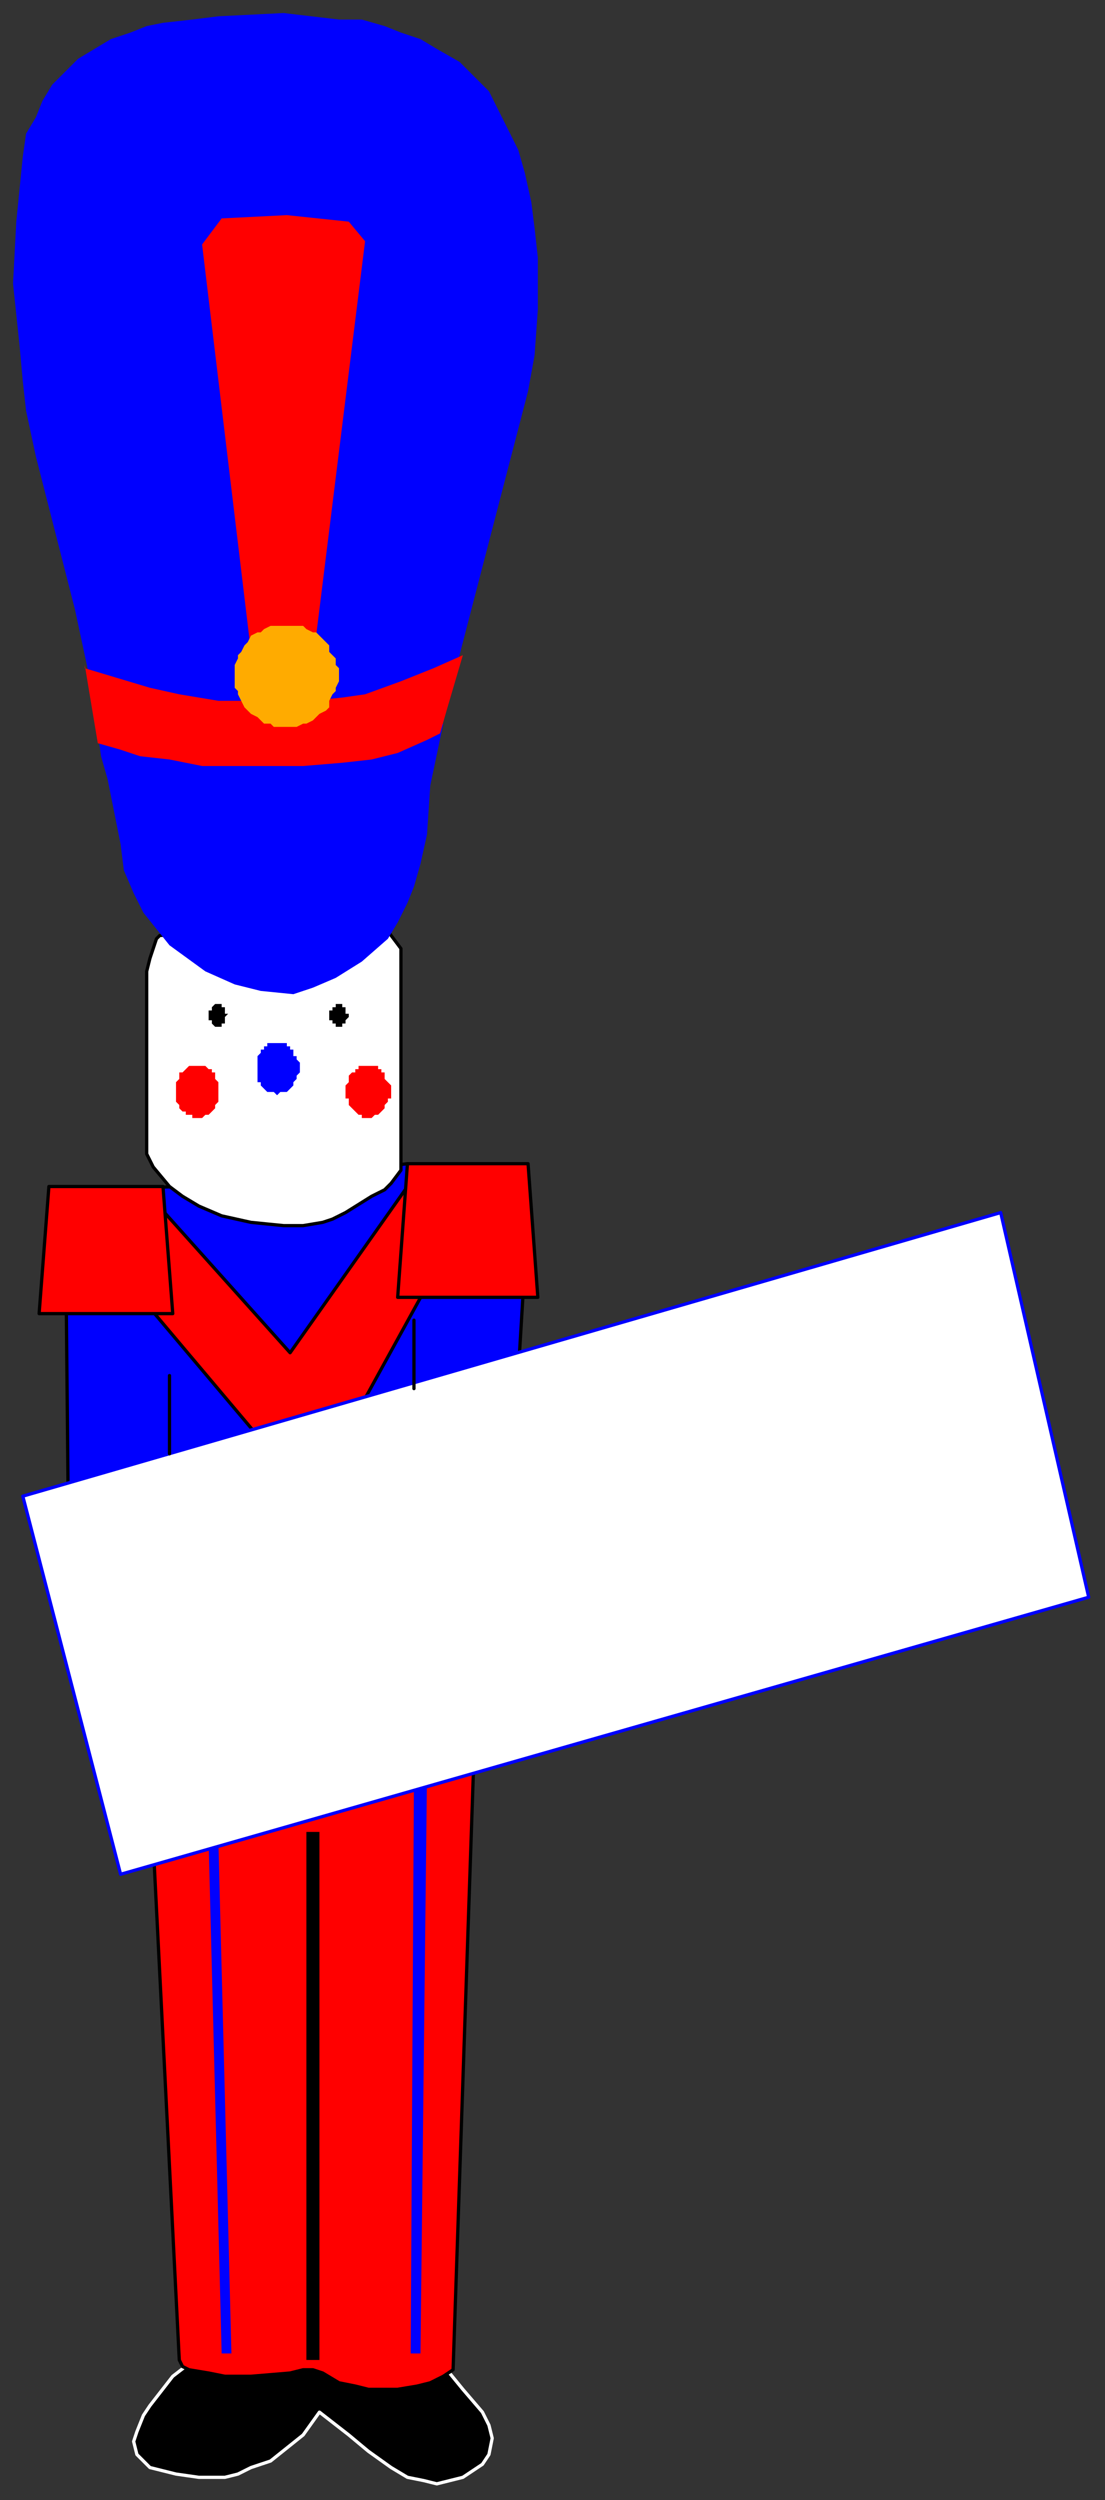
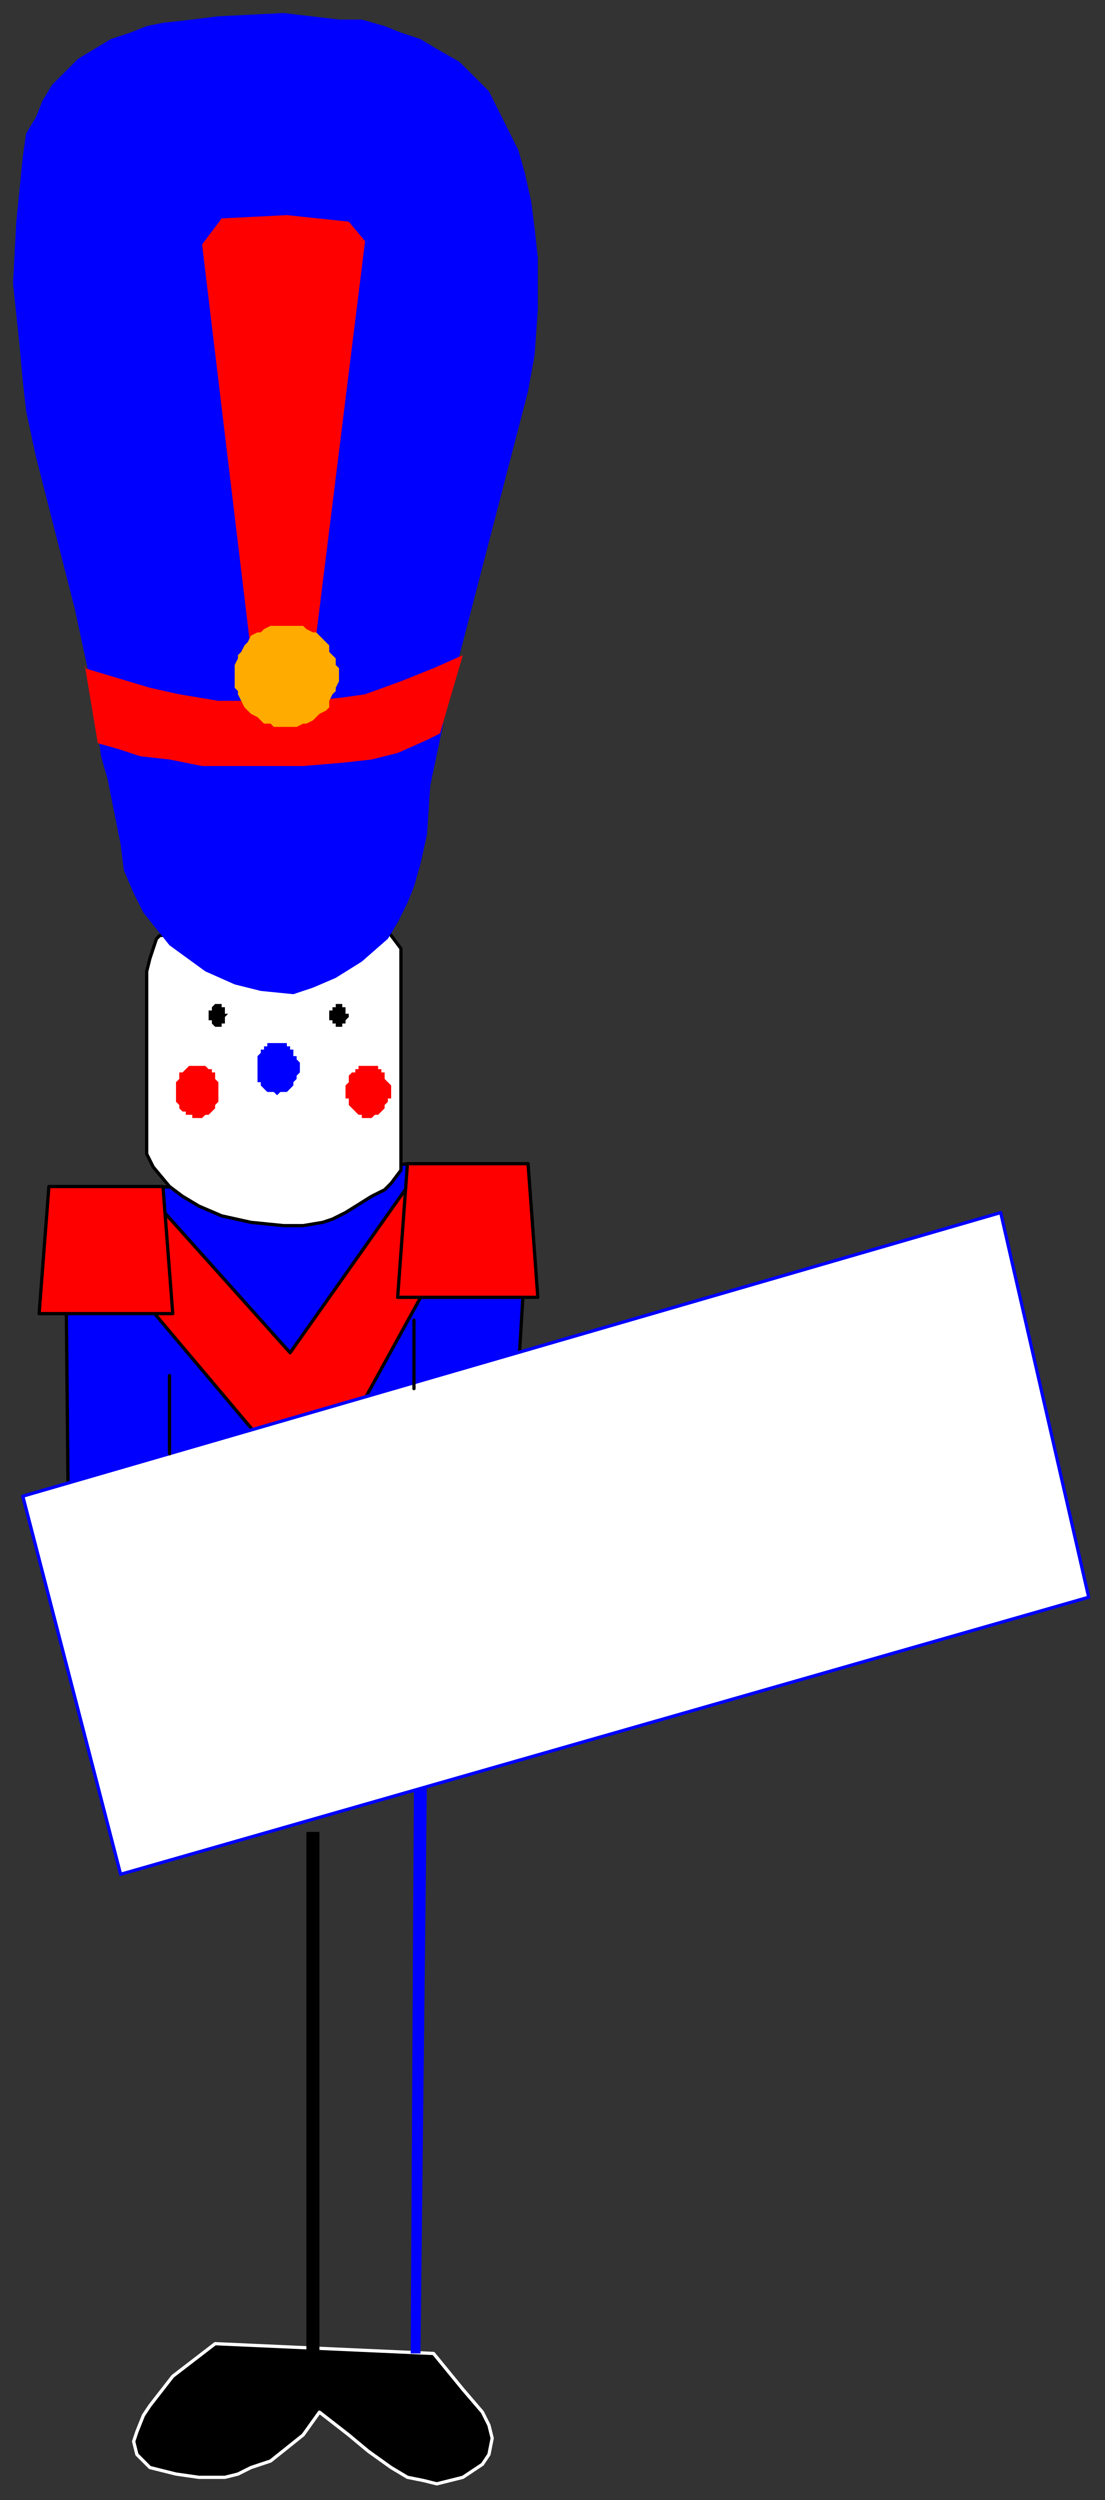
<svg xmlns="http://www.w3.org/2000/svg" xmlns:ns1="http://sodipodi.sourceforge.net/DTD/sodipodi-0.dtd" xmlns:ns2="http://www.inkscape.org/namespaces/inkscape" version="1.0" width="89.694mm" height="202.935mm" id="svg57" ns1:docname="PRESN026.WMF">
  <rect width="100%" height="100%" fill="#333333" stroke="none" />
  <ns1:namedview pagecolor="#ffffff" bordercolor="#666666" borderopacity="1" objecttolerance="10" gridtolerance="10" guidetolerance="10" ns2:pageopacity="0" ns2:pageshadow="2" ns2:window-width="640" ns2:window-height="480" id="namedview59" />
  <defs id="defs3">
    <pattern id="WMFhbasepattern" patternUnits="userSpaceOnUse" width="6" height="6" x="0" y="0" />
  </defs>
  <path style="fill:#0000ff;fill-rule:evenodd;fill-opacity:1;stroke:#000000;stroke-width:1px;stroke-linecap:round;stroke-linejoin:round;stroke-miterlimit:4;stroke-dasharray:none;stroke-opacity:1;" d="  M 21,470   L 20,365   L 56,364   L 82,369   L 109,359   L 125,357   L 162,372   L 152,536   L 21,487   L 21,470  z " id="path5" />
  <path style="fill:#ffffff;fill-rule:evenodd;fill-opacity:1;stroke:#000000;stroke-width:1px;stroke-linecap:round;stroke-linejoin:round;stroke-miterlimit:4;stroke-dasharray:none;stroke-opacity:1;" d="  M 49,287   L 48,288   L 46,294   L 45,298   L 45,354   L 47,358   L 52,364   L 56,367   L 61,370   L 68,373   L 77,375   L 87,376   L 93,376   L 99,375   L 102,374   L 106,372   L 114,367   L 118,365   L 120,363   L 123,359   L 123,356   L 123,294   L 123,291   L 120,287   L 117,283   L 49,287  z " id="path7" />
  <path style="fill:#000000;fill-rule:evenodd;fill-opacity:1;stroke:#ffffff;stroke-width:1px;stroke-linecap:round;stroke-linejoin:round;stroke-miterlimit:4;stroke-dasharray:none;stroke-opacity:1;" d="  M 133,722   L 142,733   L 148,740   L 150,744   L 151,748   L 150,753   L 148,756   L 145,758   L 142,760   L 138,761   L 134,762   L 130,761   L 125,760   L 120,757   L 113,752   L 107,747   L 98,740   L 93,747   L 83,755   L 77,757   L 73,759   L 69,760   L 61,760   L 54,759   L 46,757   L 42,753   L 41,749   L 42,746   L 44,741   L 46,738   L 53,729   L 66,719   L 133,722  z " id="path9" />
-   <path style="fill:#ff0000;fill-rule:evenodd;fill-opacity:1;stroke:#000000;stroke-width:1px;stroke-linecap:round;stroke-linejoin:round;stroke-miterlimit:4;stroke-dasharray:none;stroke-opacity:1;" d="  M 55,724   L 45,526   L 146,521   L 139,727   L 136,729   L 132,731   L 128,732   L 122,733   L 113,733   L 109,732   L 104,731   L 99,728   L 96,727   L 93,727   L 89,728   L 77,729   L 69,729   L 64,728   L 58,727   L 56,726   L 55,724  z " id="path11" />
  <path style="fill:#ff0000;fill-rule:evenodd;fill-opacity:1;stroke:#000000;stroke-width:1px;stroke-linecap:round;stroke-linejoin:round;stroke-miterlimit:4;stroke-dasharray:none;stroke-opacity:1;" d="  M 34,382   L 32,367   L 46,367   L 89,415   L 125,364   L 127,364   L 134,389   L 112,429   L 101,449   L 82,444   L 39,393   L 34,382  z " id="path13" />
  <path style="fill:#ff0000;fill-rule:evenodd;fill-opacity:1;stroke:#000000;stroke-width:1px;stroke-linecap:round;stroke-linejoin:round;stroke-miterlimit:4;stroke-dasharray:none;stroke-opacity:1;" d="  M 53,403   L 12,403   L 15,364   L 50,364   L 53,403  z " id="path15" />
  <path style="fill:#ff0000;fill-rule:evenodd;fill-opacity:1;stroke:#000000;stroke-width:1px;stroke-linecap:round;stroke-linejoin:round;stroke-miterlimit:4;stroke-dasharray:none;stroke-opacity:1;" d="  M 125,357   L 162,357   L 165,398   L 122,398   L 125,357  z " id="path17" />
-   <path style="fill:#0000ff;fill-rule:evenodd;fill-opacity:1;stroke:none;" d="  M 65,565   L 64,565   L 68,722   L 71,722   L 67,565   L 65,565  z " id="path19" />
  <path style="fill:#000000;fill-rule:evenodd;fill-opacity:1;stroke:none;" d="  M 96,562   L 94,562   L 94,724   L 98,724   L 98,562   L 96,562  z " id="path21" />
  <path style="fill:#0000ff;fill-rule:evenodd;fill-opacity:1;stroke:none;" d="  M 129,544   L 127,544   L 126,722   L 129,722   L 131,544   L 129,544  z " id="path23" />
  <path style="fill:#0000ff;fill-rule:evenodd;fill-opacity:1;stroke:none;" d="  M 85,320   L 86,320   L 86,320   L 87,320   L 88,320   L 88,321   L 89,321   L 89,322   L 90,322   L 90,323   L 90,324   L 91,324   L 91,325   L 92,326   L 92,327   L 92,328   L 92,328   L 92,329   L 91,330   L 91,331   L 90,332   L 90,332   L 90,333   L 89,334   L 89,334   L 88,335   L 88,335   L 87,335   L 86,335   L 86,335   L 85,336   L 84,335   L 84,335   L 83,335   L 82,335   L 82,335   L 81,334   L 81,334   L 80,333   L 80,332   L 79,332   L 79,331   L 79,330   L 79,329   L 79,328   L 79,328   L 79,327   L 79,326   L 79,325   L 79,324   L 79,324   L 80,323   L 80,322   L 81,322   L 81,321   L 82,321   L 82,320   L 83,320   L 84,320   L 84,320   L 85,320  z " id="path25" />
  <path style="fill:#ffffff;fill-rule:evenodd;fill-opacity:1;stroke:none;" d="  M 104,302   L 105,302   L 105,302   L 107,303   L 107,303   L 108,304   L 109,304   L 109,305   L 110,305   L 110,306   L 111,306   L 111,307   L 111,308   L 111,309   L 111,310   L 112,310   L 111,311   L 111,312   L 111,313   L 111,314   L 111,314   L 110,315   L 110,316   L 109,316   L 109,317   L 108,317   L 107,318   L 107,318   L 105,318   L 105,318   L 104,318   L 103,318   L 102,318   L 101,318   L 101,318   L 100,317   L 99,317   L 99,316   L 98,316   L 98,315   L 97,314   L 96,314   L 96,313   L 96,312   L 96,311   L 96,310   L 96,310   L 96,309   L 96,308   L 96,307   L 97,306   L 98,306   L 98,305   L 99,305   L 99,304   L 100,304   L 101,303   L 101,303   L 102,302   L 103,302   L 104,302  z " id="path27" />
  <path style="fill:#ffffff;fill-rule:evenodd;fill-opacity:1;stroke:none;" d="  M 66,302   L 67,302   L 68,302   L 69,303   L 69,303   L 70,304   L 71,304   L 71,305   L 72,305   L 72,306   L 73,306   L 73,307   L 73,308   L 74,309   L 74,310   L 74,310   L 74,311   L 74,312   L 73,313   L 73,314   L 73,314   L 72,315   L 72,316   L 71,316   L 71,317   L 70,317   L 69,318   L 69,318   L 68,318   L 67,318   L 66,318   L 66,318   L 65,318   L 63,318   L 63,318   L 62,317   L 62,317   L 61,316   L 60,316   L 60,315   L 60,314   L 59,314   L 59,313   L 58,312   L 58,311   L 58,310   L 58,310   L 58,309   L 59,308   L 59,307   L 60,306   L 60,306   L 60,305   L 61,305   L 62,304   L 62,304   L 63,303   L 63,303   L 65,302   L 66,302   L 66,302  z " id="path29" />
  <path style="fill:#ffffff;fill-rule:evenodd;fill-opacity:1;stroke:#0000ff;stroke-width:1px;stroke-linecap:round;stroke-linejoin:round;stroke-miterlimit:4;stroke-dasharray:none;stroke-opacity:1;" d="  M 37,575   L 7,459   L 307,372   L 334,490   L 37,575  z " id="path31" />
  <path style="fill:none;stroke:#000000;stroke-width:1px;stroke-linecap:round;stroke-linejoin:round;stroke-miterlimit:4;stroke-dasharray:none;stroke-opacity:1;" d="  M 52,422   L 52,446  " id="path33" />
  <path style="fill:none;stroke:#000000;stroke-width:1px;stroke-linecap:round;stroke-linejoin:round;stroke-miterlimit:4;stroke-dasharray:none;stroke-opacity:1;" d="  M 127,405   L 127,426  " id="path35" />
  <path style="fill:#000000;fill-rule:evenodd;fill-opacity:1;stroke:none;" d="  M 67,308   L 67,308   L 67,308   L 68,308   L 68,308   L 68,309   L 68,309   L 68,309   L 69,309   L 69,310   L 69,310   L 69,310   L 69,311   L 69,311   L 69,311   L 70,311   L 69,312   L 69,312   L 69,313   L 69,313   L 69,313   L 69,314   L 69,314   L 68,314   L 68,314   L 68,314   L 68,315   L 68,315   L 67,315   L 67,315   L 67,315   L 67,315   L 66,315   L 66,315   L 66,315   L 65,314   L 65,314   L 65,314   L 65,314   L 65,314   L 65,313   L 64,313   L 64,313   L 64,312   L 64,312   L 64,311   L 64,311   L 64,311   L 64,311   L 64,310   L 65,310   L 65,310   L 65,309   L 65,309   L 65,309   L 65,309   L 66,308   L 66,308   L 66,308   L 67,308   L 67,308  z " id="path37" />
  <path style="fill:#000000;fill-rule:evenodd;fill-opacity:1;stroke:none;" d="  M 104,308   L 104,308   L 104,308   L 105,308   L 105,308   L 105,309   L 105,309   L 106,309   L 106,309   L 106,310   L 106,310   L 106,310   L 106,311   L 107,311   L 107,311   L 107,311   L 107,312   L 107,312   L 106,313   L 106,313   L 106,313   L 106,314   L 106,314   L 106,314   L 105,314   L 105,314   L 105,315   L 105,315   L 104,315   L 104,315   L 104,315   L 104,315   L 103,315   L 103,315   L 103,315   L 103,314   L 102,314   L 102,314   L 102,314   L 102,314   L 102,313   L 101,313   L 101,313   L 101,312   L 101,312   L 101,311   L 101,311   L 101,311   L 101,311   L 101,310   L 102,310   L 102,310   L 102,309   L 102,309   L 102,309   L 103,309   L 103,308   L 103,308   L 103,308   L 104,308   L 104,308  z " id="path39" />
  <path style="fill:none;stroke:none;" d="  M 70,344   L 76,348   L 83,349   L 89,349   L 96,347   L 103,343   L 96,352   L 87,356   L 82,356   L 74,351   L 70,344   L 70,344   L 70,344  " id="path41" />
  <path style="fill:#ff0000;fill-rule:evenodd;fill-opacity:1;stroke:none;" d="  M 113,327   L 114,327   L 114,327   L 115,327   L 116,327   L 116,328   L 117,328   L 117,329   L 118,329   L 118,330   L 118,331   L 119,332   L 119,332   L 120,333   L 120,334   L 120,335   L 120,336   L 120,337   L 119,337   L 119,338   L 118,339   L 118,339   L 118,340   L 117,341   L 117,341   L 116,342   L 116,342   L 115,342   L 114,343   L 114,343   L 113,343   L 112,343   L 111,343   L 111,342   L 110,342   L 110,342   L 109,341   L 109,341   L 108,340   L 107,339   L 107,339   L 107,338   L 107,337   L 106,337   L 106,336   L 106,335   L 106,334   L 106,333   L 107,332   L 107,332   L 107,331   L 107,330   L 108,329   L 109,329   L 109,328   L 110,328   L 110,327   L 111,327   L 111,327   L 112,327   L 113,327  z " id="path43" />
  <path style="fill:#ff0000;fill-rule:evenodd;fill-opacity:1;stroke:none;" d="  M 61,327   L 62,327   L 62,327   L 63,327   L 63,327   L 64,328   L 65,328   L 65,329   L 66,329   L 66,330   L 66,331   L 67,332   L 67,332   L 67,333   L 67,334   L 67,335   L 67,336   L 67,337   L 67,337   L 67,338   L 66,339   L 66,339   L 66,340   L 65,341   L 65,341   L 64,342   L 63,342   L 63,342   L 62,343   L 62,343   L 61,343   L 60,343   L 59,343   L 59,342   L 58,342   L 57,342   L 57,341   L 56,341   L 55,340   L 55,339   L 55,339   L 54,338   L 54,337   L 54,337   L 54,336   L 54,335   L 54,334   L 54,333   L 54,332   L 54,332   L 55,331   L 55,330   L 55,329   L 56,329   L 57,328   L 57,328   L 58,327   L 59,327   L 59,327   L 60,327   L 61,327  z " id="path45" />
  <path style="fill:#0000ff;fill-rule:evenodd;fill-opacity:1;stroke:none;" d="  M 43,260   L 29,215   L 23,187   L 11,140   L 8,126   L 7,117   L 6,106   L 4,87   L 5,68   L 7,48   L 8,41   L 11,36   L 13,31   L 16,26   L 19,23   L 24,18   L 29,15   L 34,12   L 40,10   L 45,8   L 50,7   L 59,6   L 67,5   L 87,4   L 104,6   L 111,6   L 118,8   L 123,10   L 129,12   L 134,15   L 141,19   L 146,24   L 150,28   L 153,34   L 157,42   L 159,46   L 161,53   L 163,62   L 164,70   L 165,79   L 165,95   L 164,109   L 162,120   L 135,224   L 120,254   L 88,257   L 65,260   L 43,260  z " id="path47" />
  <path style="fill:#0000ff;fill-rule:evenodd;fill-opacity:1;stroke:none;" d="  M 30,225   L 50,227   L 82,229   L 109,229   L 127,226   L 136,222   L 132,241   L 131,256   L 129,265   L 127,272   L 125,277   L 122,283   L 119,288   L 111,295   L 103,300   L 96,303   L 90,305   L 80,304   L 72,302   L 63,298   L 52,290   L 48,285   L 44,280   L 41,274   L 38,267   L 37,259   L 35,249   L 33,239   L 31,232   L 30,225  z " id="path49" />
  <path style="fill:#ff0000;fill-rule:evenodd;fill-opacity:1;stroke:none;" d="  M 26,205   L 36,208   L 46,211   L 55,213   L 67,215   L 77,215   L 95,215   L 105,214   L 112,213   L 123,209   L 133,205   L 142,201   L 137,218   L 135,225   L 131,227   L 122,231   L 114,233   L 105,234   L 93,235   L 74,235   L 62,235   L 52,233   L 43,232   L 37,230   L 30,228   L 26,204   L 26,205  z " id="path51" />
  <path style="fill:#ff0000;fill-rule:evenodd;fill-opacity:1;stroke:none;" d="  M 77,200   L 62,75   L 68,67   L 88,66   L 107,68   L 112,74   L 96,203   L 77,200  z " id="path53" />
  <path style="fill:#ffab00;fill-rule:evenodd;fill-opacity:1;stroke:none;" d="  M 88,192   L 89,192   L 91,192   L 93,192   L 94,193   L 96,194   L 97,194   L 98,195   L 100,197   L 101,198   L 101,200   L 102,201   L 103,202   L 103,204   L 104,205   L 104,207   L 104,209   L 103,211   L 103,212   L 102,213   L 101,215   L 101,217   L 100,218   L 98,219   L 97,220   L 96,221   L 94,222   L 93,222   L 91,223   L 89,223   L 88,223   L 86,223   L 84,223   L 83,222   L 81,222   L 80,221   L 79,220   L 77,219   L 76,218   L 75,217   L 74,215   L 73,213   L 73,212   L 72,211   L 72,209   L 72,207   L 72,205   L 72,204   L 73,202   L 73,201   L 74,200   L 75,198   L 76,197   L 77,195   L 79,194   L 80,194   L 81,193   L 83,192   L 84,192   L 86,192   L 88,192  z " id="path55" />
</svg>